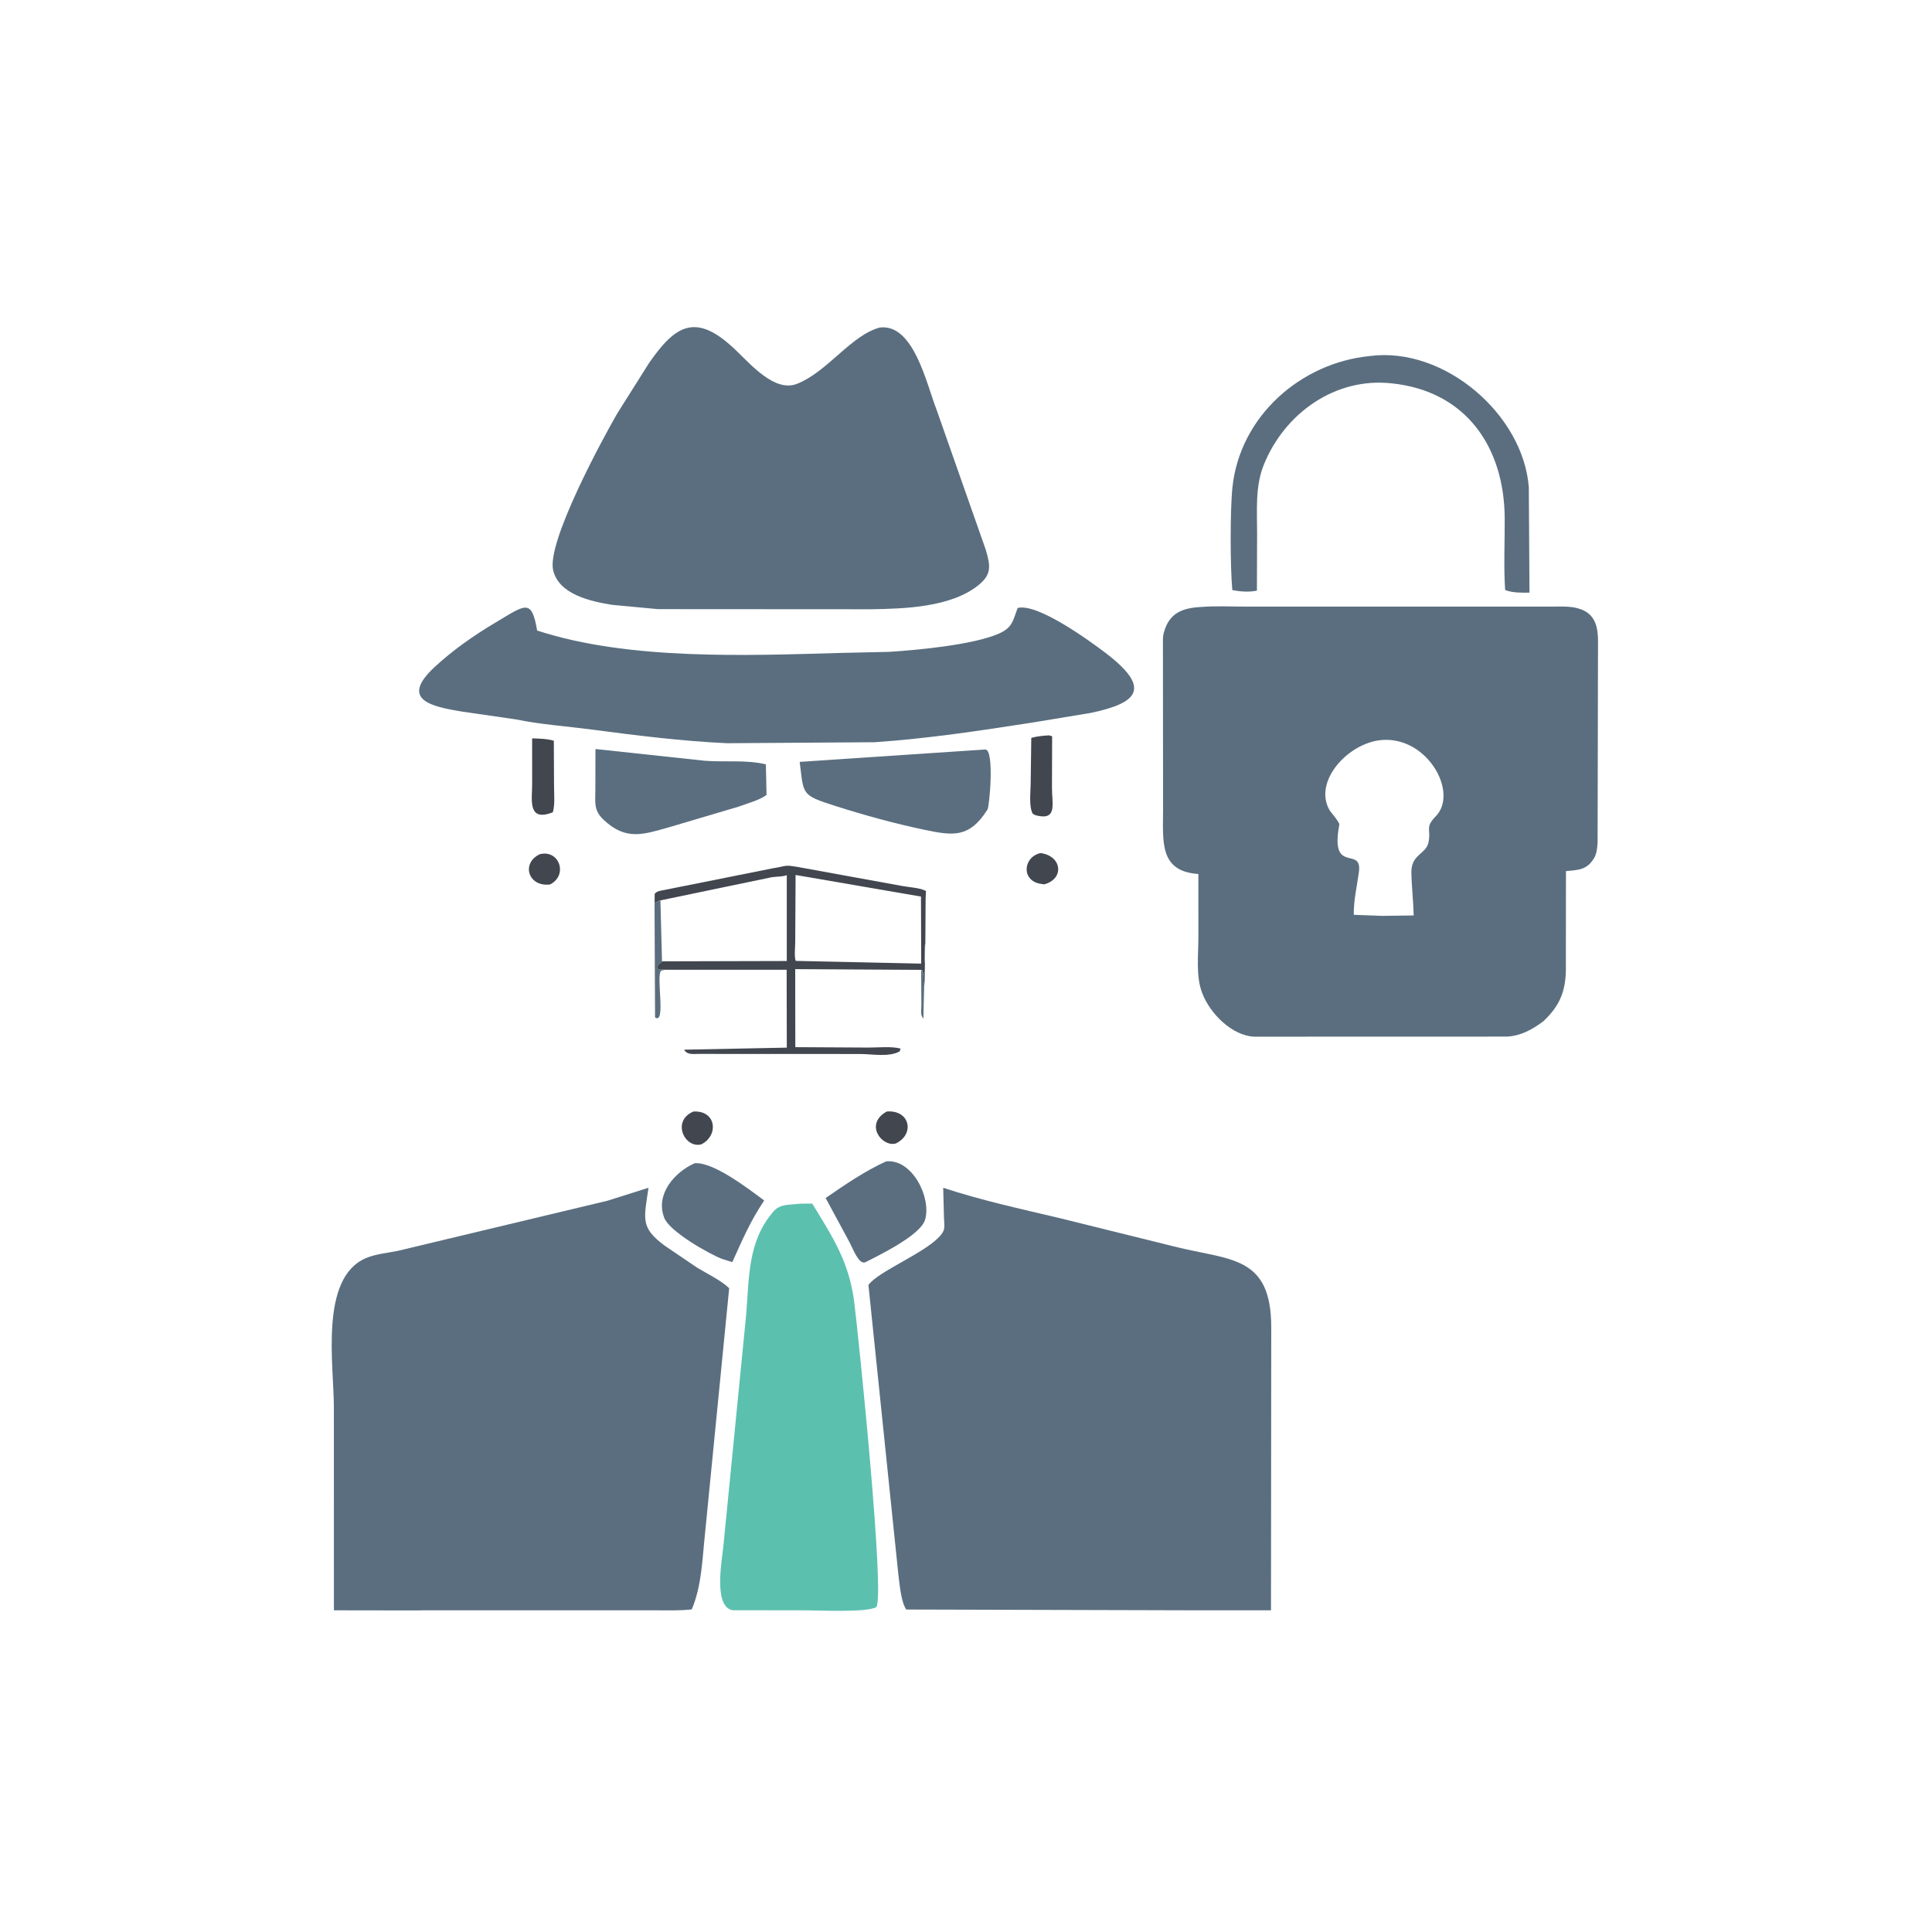
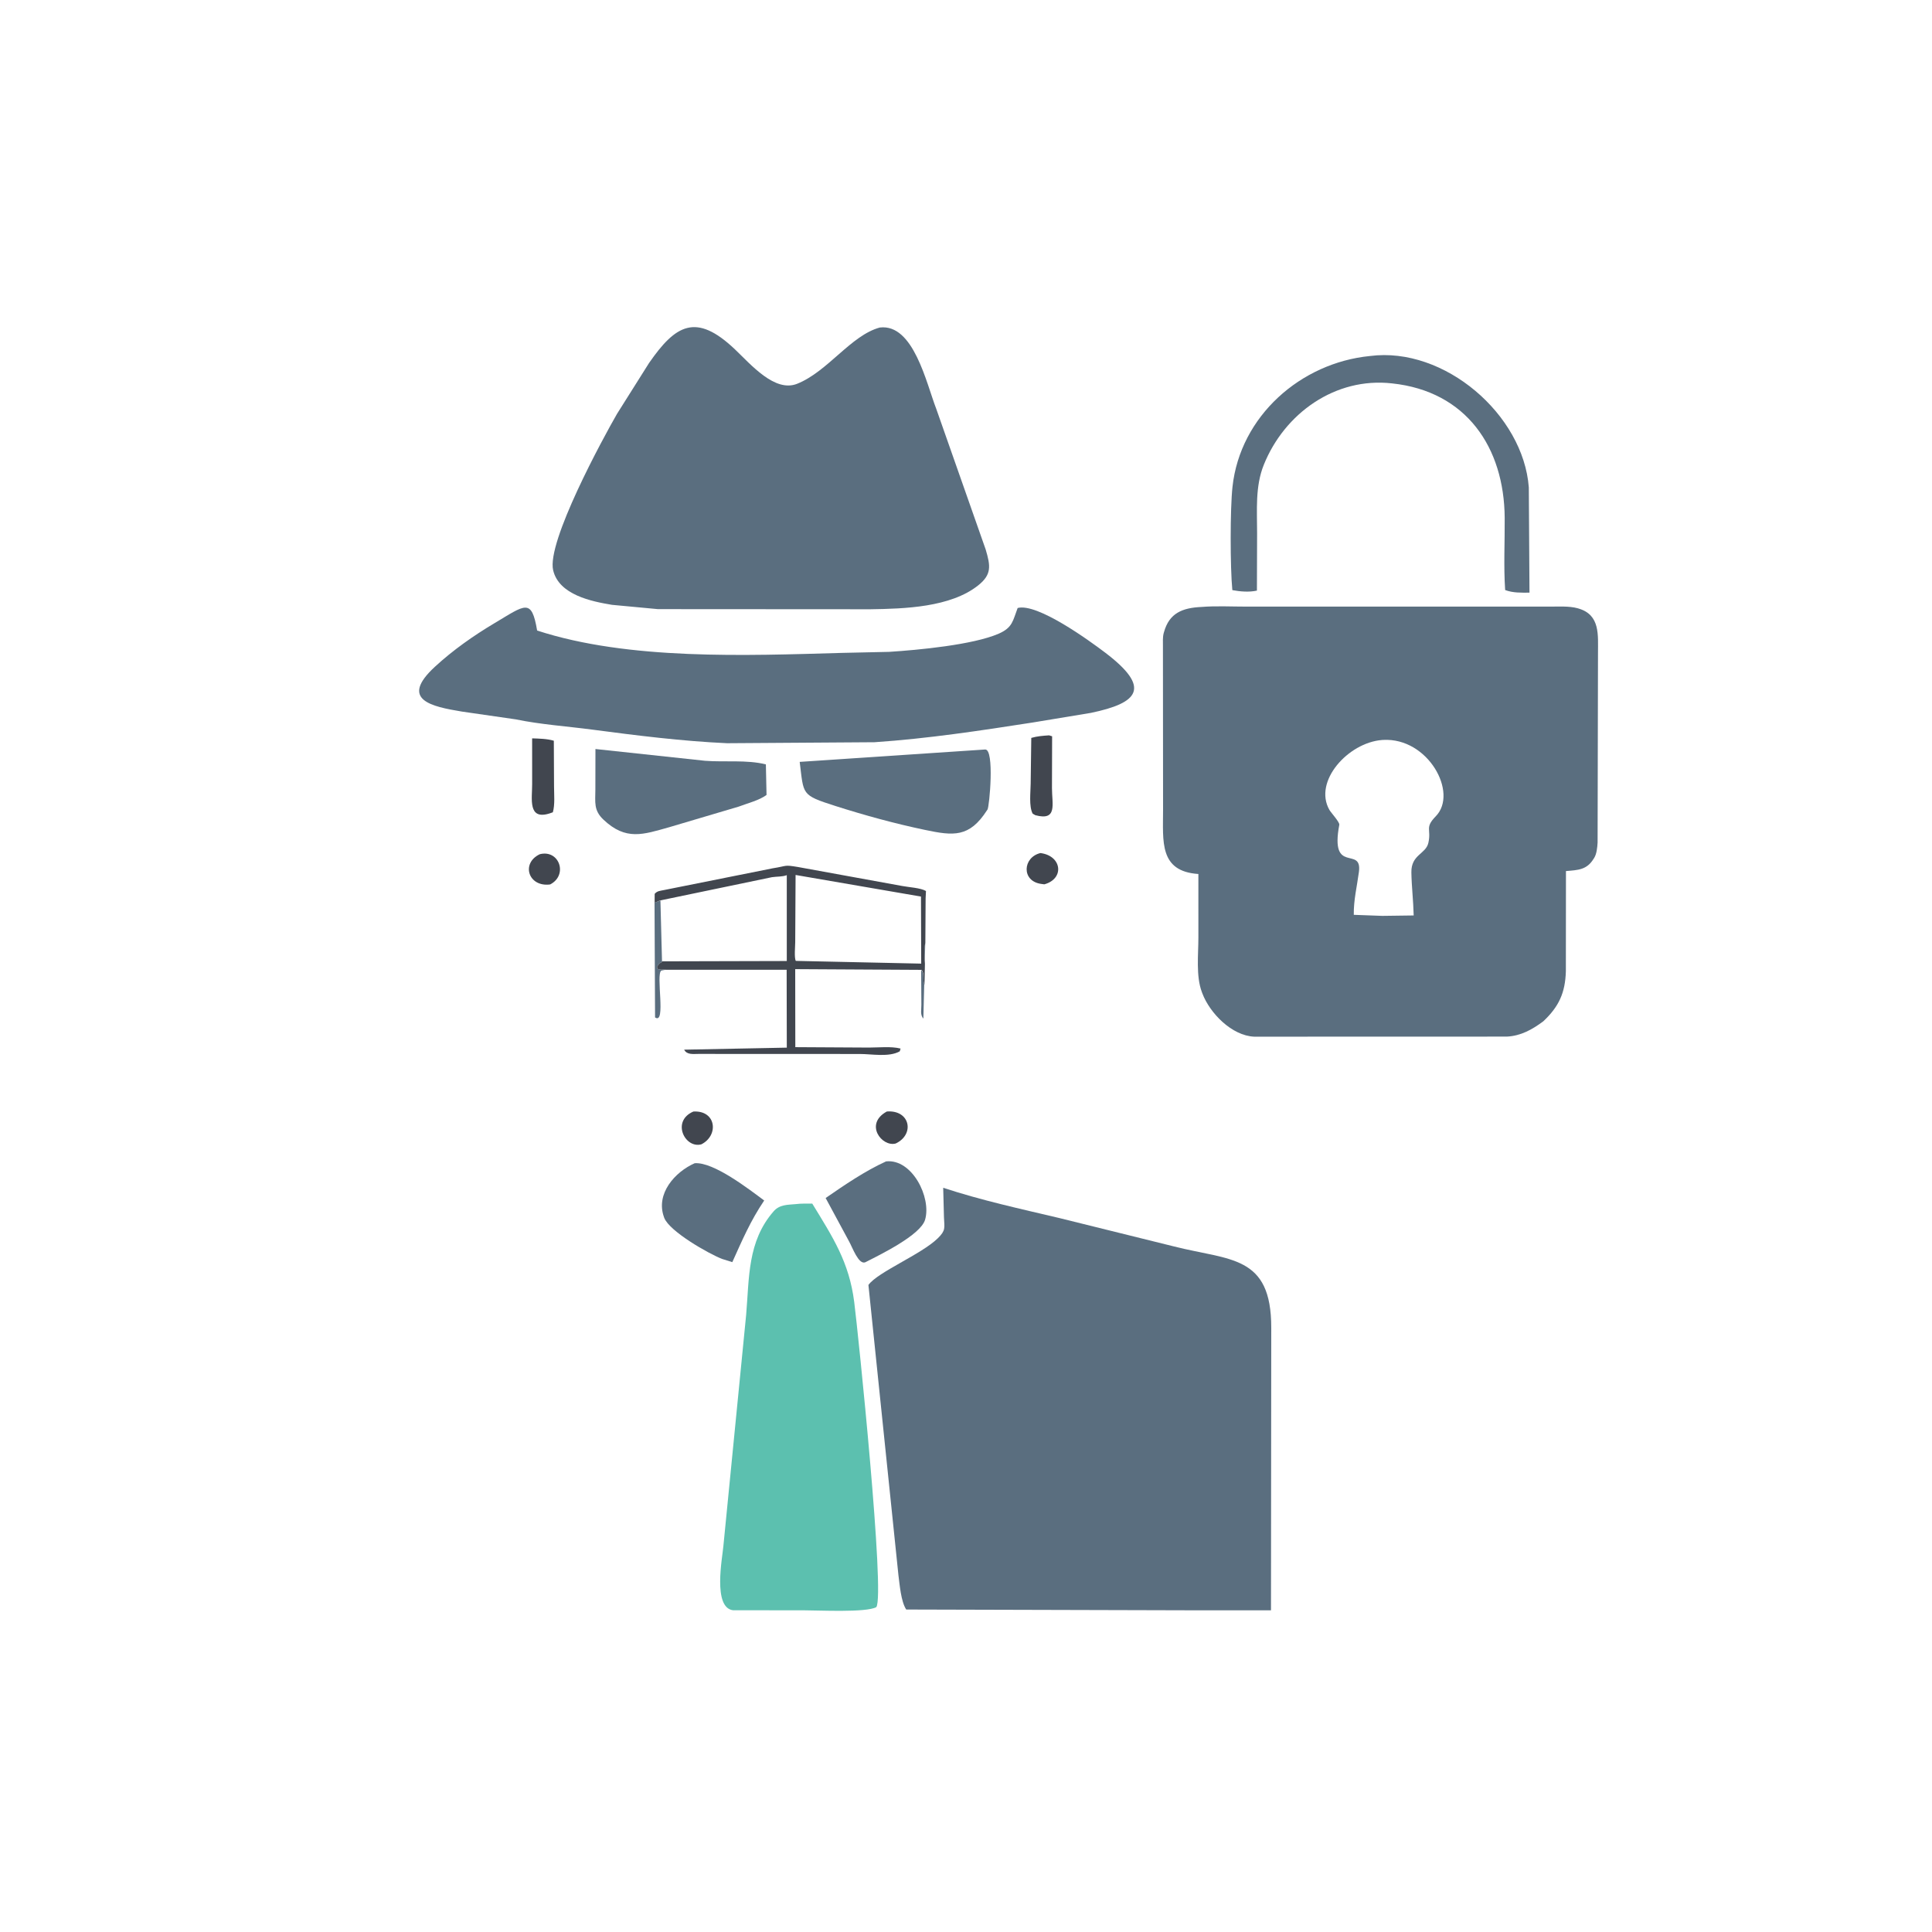
<svg xmlns="http://www.w3.org/2000/svg" version="1.1" style="display: block;" viewBox="0 0 2048 2048" width="640" height="640">
  <path transform="translate(0,0)" fill="rgb(90,110,127)" d="M 980.512 1021.73 C 980.186 1014.71 979.304 1006.1 980.814 999.278 L 978.806 1079.79 C 975.166 1075.77 976.743 1070.28 976.683 1065.12 L 976.46 1028.09 C 980.571 1032.59 977.538 1038.75 979.883 1043.67 L 980.512 1021.73 z" />
  <path transform="translate(0,0)" fill="rgb(90,110,127)" d="M 700.081 954.534 L 701.766 1019.73 C 698.963 1020.93 698.194 1022.31 696.415 1024.76 L 696.995 1027.01 C 700 1028.37 702.56 1027.55 705.842 1027.89 L 701.073 1028.86 C 694.829 1032.34 706.449 1086.86 694.389 1078.5 L 693.826 956.898 L 700.081 954.534 z" />
  <path transform="translate(0,0)" fill="rgb(65,70,79)" d="M 1102.91 904.272 C 1125.68 907.141 1128.69 931.512 1107.01 937.424 L 1103.53 936.949 C 1082.5 933.934 1084.12 908.765 1102.91 904.272 z" />
  <path transform="translate(0,0)" fill="rgb(65,70,79)" d="M 572.198 905.5 C 592.861 900.249 602.435 927.628 583.178 937.549 C 560.078 940.585 551.971 915.073 572.198 905.5 z" />
  <path transform="translate(0,0)" fill="rgb(65,70,79)" d="M 940.108 1178.23 C 964.771 1176.37 969.954 1202.49 949.5 1212.15 C 934.789 1216.17 915.882 1191.4 940.108 1178.23 z" />
  <path transform="translate(0,0)" fill="rgb(65,70,79)" d="M 734.999 1178.28 C 759.289 1176.85 762.228 1203.53 743.5 1213.02 C 726.126 1217.88 711.317 1188.44 734.999 1178.28 z" />
  <path transform="translate(0,0)" fill="rgb(65,70,79)" d="M 564.079 782.69 C 571.677 782.952 579.929 783.086 587.08 785.204 L 587.307 833.72 C 587.326 842.228 588.368 852.885 586.048 861.054 L 582.879 862.168 C 559.157 869.875 564.183 846.517 564.101 831.043 L 564.079 782.69 z" />
  <path transform="translate(0,0)" fill="rgb(65,70,79)" d="M 1112.07 779.5 L 1115.29 780.5 L 1115.13 835.4 C 1115.08 852.32 1121.29 870.495 1097.5 864.143 L 1094.67 862.5 C 1090.53 854.747 1092.5 839.548 1092.55 830.747 L 1093.2 782.205 C 1099.49 780.375 1105.56 779.939 1112.07 779.5 z" />
  <path transform="translate(0,0)" fill="rgb(90,110,127)" d="M 736.414 1233.06 C 756.678 1231.54 794.194 1260.85 810.081 1272.58 C 795.574 1294.02 786.785 1314.63 776.276 1337.92 L 765.396 1334.51 C 751.042 1328.92 709.904 1305.5 704.163 1291.08 L 703.781 1290 C 694.955 1265.41 715.314 1242.39 736.414 1233.06 z" />
  <path transform="translate(0,0)" fill="rgb(90,110,127)" d="M 939.26 1231.13 C 966.89 1228.13 987.525 1269.44 980.633 1292.94 C 975.823 1309.34 932.474 1330.3 917.179 1338.09 C 910.112 1340.82 903.653 1322.37 900.076 1316 L 875.215 1269.96 C 895.159 1256.16 917.122 1241.19 939.26 1231.13 z" />
  <path transform="translate(0,0)" fill="rgb(90,110,127)" d="M 631.198 793.992 L 747.272 806.452 C 768.258 808.098 791.393 805.196 811.858 810.266 L 812.561 842.66 C 804.988 848.374 792.086 851.602 783.08 855.036 L 709.358 876.888 C 681.829 884.59 663.536 891.462 639.617 868.795 C 629.15 858.876 631.064 850.334 631.117 836.941 L 631.198 793.992 z" />
  <path transform="translate(0,0)" fill="rgb(90,110,127)" d="M 1044.32 794.5 C 1054.44 794.055 1048.79 855.091 1046.81 858.13 L 1046.21 859 C 1027.51 888.083 1010.53 886.024 980.669 879.766 C 948.565 873.036 916.998 864.384 885.758 854.438 C 848.873 842.629 852.136 842.697 847.712 807.628 L 1044.32 794.5 z" />
  <path transform="translate(0,0)" fill="rgb(90,110,127)" d="M 1452.25 377.382 C 1531.16 367.166 1614.83 439.499 1620.6 516.667 L 1621.32 628.237 C 1612.42 628.254 1604.02 628.617 1595.53 625.48 C 1593.82 600.275 1595.22 574.168 1595.04 548.855 C 1594.49 474.557 1554.65 414.76 1475.6 406.411 C 1415.6 399.593 1361.67 438.024 1339.66 492.765 C 1330.42 515.735 1332.59 540.907 1332.58 565.151 L 1332.39 626.078 C 1324.1 627.91 1314.61 627.098 1306.33 625.565 C 1304.01 601.669 1303.91 539.549 1306.5 515.962 C 1314.71 441.033 1378.79 384.604 1452.25 377.382 z" />
  <path transform="translate(0,0)" fill="rgb(65,70,79)" d="M 693.918 956.898 L 693.992 947.5 C 696.766 944.293 699.846 944.355 703.904 943.48 L 818.938 920.459 C 835.523 917.847 830.584 916.572 845.632 919.018 L 956.365 939.181 C 963.394 940.56 975.719 941.095 981.569 944.5 L 981.195 952.299 L 980.907 999.278 C 979.304 1006.1 980.186 1014.71 980.408 1021.73 L 979.883 1043.67 C 977.538 1038.75 980.571 1032.59 976.921 1028.09 L 842.954 1027.33 L 843.07 1110.03 L 921.132 1110.47 C 931.533 1110.48 944.595 1108.99 954.647 1111.52 L 953.789 1114.45 C 942.338 1120.91 924.104 1117.25 911.407 1117.26 L 740.424 1117.19 C 734.934 1117.16 728.186 1118.39 725.234 1112.7 L 834.042 1110.54 L 833.883 1027.99 L 705.842 1027.96 C 702.56 1027.55 700 1028.37 696.995 1027.01 L 696.415 1024.76 C 698.194 1022.31 698.963 1020.93 701.766 1019.73 L 699.668 954.534 L 693.918 956.898 z M 976.508 1021.48 L 976.28 950.398 L 843.354 927.497 L 842.965 998.705 C 842.97 1003.12 841.738 1015.16 843.584 1018.58 L 976.508 1021.48 z M 699.668 954.534 L 701.766 1019.05 L 834.029 1018.71 L 834.024 927.71 C 829.406 929.504 823.259 929.093 818.319 929.849 L 699.668 954.534 z" />
  <path transform="translate(0,0)" fill="rgb(92,192,175)" d="M 843.643 1276.4 C 849.344 1275.64 855.301 1275.93 861.051 1275.89 C 882.92 1311.69 900.121 1337.84 905.505 1380.16 C 909.794 1413.87 938.404 1691.36 928.91 1703.62 C 918.375 1709.62 866.972 1706.97 852.5 1707 L 777.052 1706.93 C 755.317 1704.27 765.807 1651.03 766.823 1638.76 L 790.95 1393.77 C 794.322 1354.59 792.202 1315.89 820.099 1284.03 C 826.449 1276.77 834.758 1277.21 843.643 1276.4 z" />
  <path transform="translate(0,0)" fill="rgb(90,110,127)" d="M 1078.75 644.5 C 1099.65 638.987 1154.83 679.152 1171.48 691.774 C 1220.92 729.245 1206.97 745.137 1156.41 755.683 L 1094.93 765.851 C 1039.19 774.525 983.35 782.98 927.025 786.786 L 770.768 787.847 C 722.896 785.671 675.282 779.687 627.819 773.428 C 601.002 769.892 573.245 768.037 546.765 762.56 L 489.586 754.294 C 457.815 748.983 422.703 742.041 461.157 706.666 C 480.214 689.134 501.823 673.918 524.052 660.673 C 556.867 641.12 563.471 633.556 569.377 668.385 C 666.455 700.08 791.397 694.947 892 692.109 L 942.571 690.99 C 973.066 689.059 1031.6 683.585 1058.74 671.691 C 1073.52 665.21 1073.63 657.921 1078.75 644.5 z" />
  <path transform="translate(0,0)" fill="rgb(90,110,127)" d="M 932.599 347.195 C 968.431 342.789 981.986 406.419 992.5 433.472 L 1044.87 582.5 C 1050.05 599.964 1051.37 609.032 1036.9 620.542 C 1007.54 643.878 958.778 645.301 922.68 645.844 L 697.423 645.706 L 648.778 641.151 C 627.253 637.59 592.578 630.681 586.366 604.5 C 579.275 574.61 639.37 464.134 654.112 438.619 L 687.977 384.865 C 716.09 344.319 737.721 331.052 779.057 370.311 C 795.849 386.26 821.291 416.32 845 406.825 C 877.603 393.769 901.99 355.473 932.599 347.195 z" />
-   <path transform="translate(0,0)" fill="rgb(90,110,127)" d="M 443.833 1707.13 L 353.966 1707 L 353.917 1491.54 C 353.912 1447.13 338.425 1354.76 387.885 1333.66 C 398.265 1329.23 410.824 1328.22 421.843 1325.92 L 644 1272.8 L 687.447 1259.07 C 682.616 1292.37 678.696 1301.06 704.217 1320.2 L 739.02 1343.79 C 750.139 1350.54 763.475 1356.68 772.968 1365.54 L 747.436 1624.79 C 744.502 1651.7 744.039 1680.76 733.296 1706 C 721.06 1707.5 708.553 1706.99 696.236 1707 L 448.771 1706.98 L 443.833 1707.13 z" />
  <path transform="translate(0,0)" fill="rgb(90,110,127)" d="M 999.828 1259.1 C 1040.31 1272.42 1081.42 1281.36 1122.95 1291.18 L 1244.44 1321.27 C 1303.58 1336.34 1347.74 1329.92 1347.58 1407.62 L 1347.3 1706.97 L 1268.5 1707 L 960.634 1706.17 C 954.991 1697.62 953.695 1679.54 952.369 1669.7 L 920.571 1362.12 C 930.299 1348.44 976.78 1329.66 994.151 1312.58 C 1002.73 1304.15 1001.12 1301.64 1000.64 1290.39 L 999.828 1259.1 z" />
  <path transform="translate(0,0)" fill="rgb(90,110,127)" d="M 1273.56 643.401 C 1289.16 642.132 1305.51 643.047 1321.2 643.029 L 1641.95 643.042 C 1651.42 643.095 1663.24 642.227 1672.36 644.774 L 1673.5 645.121 C 1696.42 651.886 1693.89 673.396 1693.94 692.153 L 1693.52 893.144 C 1693.23 898.143 1692.57 905.247 1689.87 909.486 L 1689.2 910.5 C 1682.03 922.131 1672.82 922.302 1659.98 923.364 L 1659.88 1029.6 C 1659.23 1052.4 1652.47 1067.12 1635.91 1082.67 C 1624.11 1091.39 1612.33 1098.04 1597.39 1098.84 L 1329.54 1098.92 C 1305.77 1097.94 1282.47 1073.98 1274.57 1053.09 L 1273.98 1051.5 C 1267.65 1034.75 1270.35 1011.62 1270.34 993.762 L 1270.33 926.471 C 1228.56 923.695 1232.91 891.836 1232.9 858.496 L 1232.76 685.08 C 1232.78 680.575 1232.39 675.553 1233.55 671.199 L 1233.9 670 C 1239.5 649.826 1253.5 644.317 1273.56 643.401 z M 1464.95 784.435 C 1429.22 787.177 1391.91 828.242 1409.24 858.549 C 1410.91 861.47 1420.22 871.549 1419.71 874.288 C 1409.58 928.186 1444.27 895.968 1440.5 924.336 C 1438.47 939.646 1434.83 954.128 1435.07 969.754 L 1465.3 970.859 L 1498.56 970.417 C 1498.23 955.147 1496.37 940.004 1496.12 924.782 C 1495.8 905.726 1511.47 905.503 1514.15 893.365 C 1517.4 878.603 1509.98 877.621 1522.02 865.242 C 1546.05 840.536 1513.95 781.769 1466.28 784.347 L 1464.95 784.435 z" />
</svg>